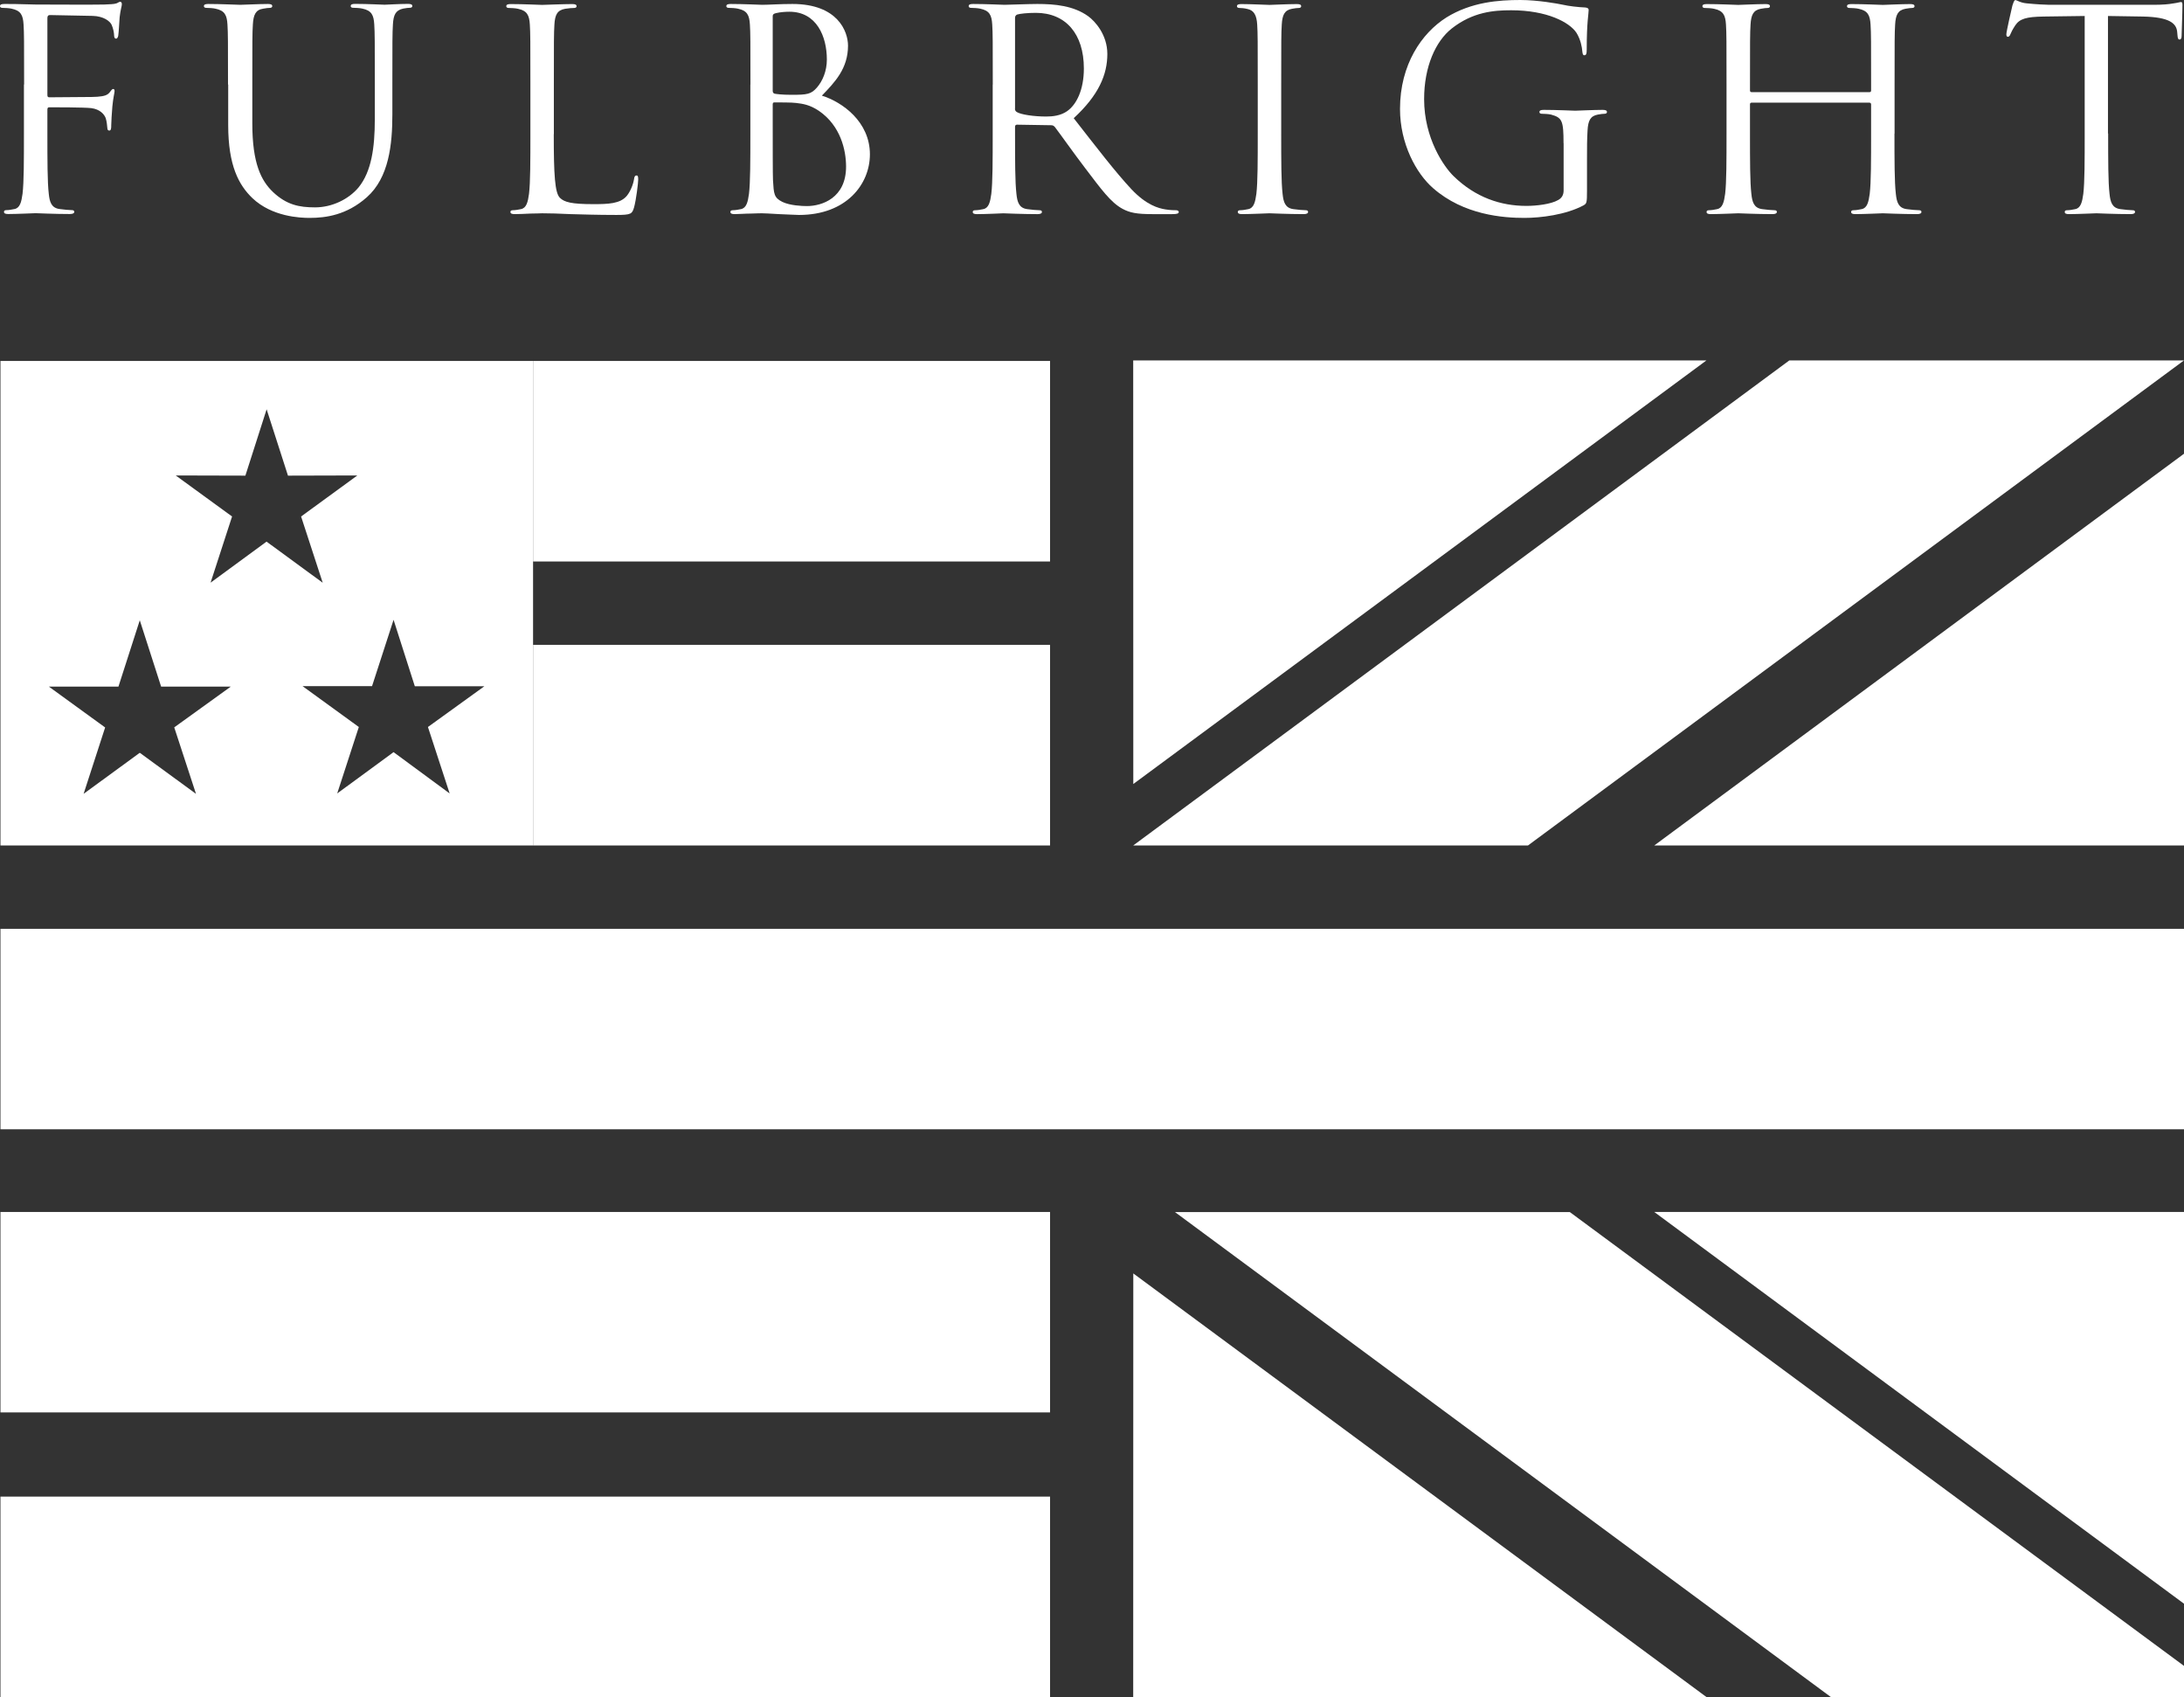
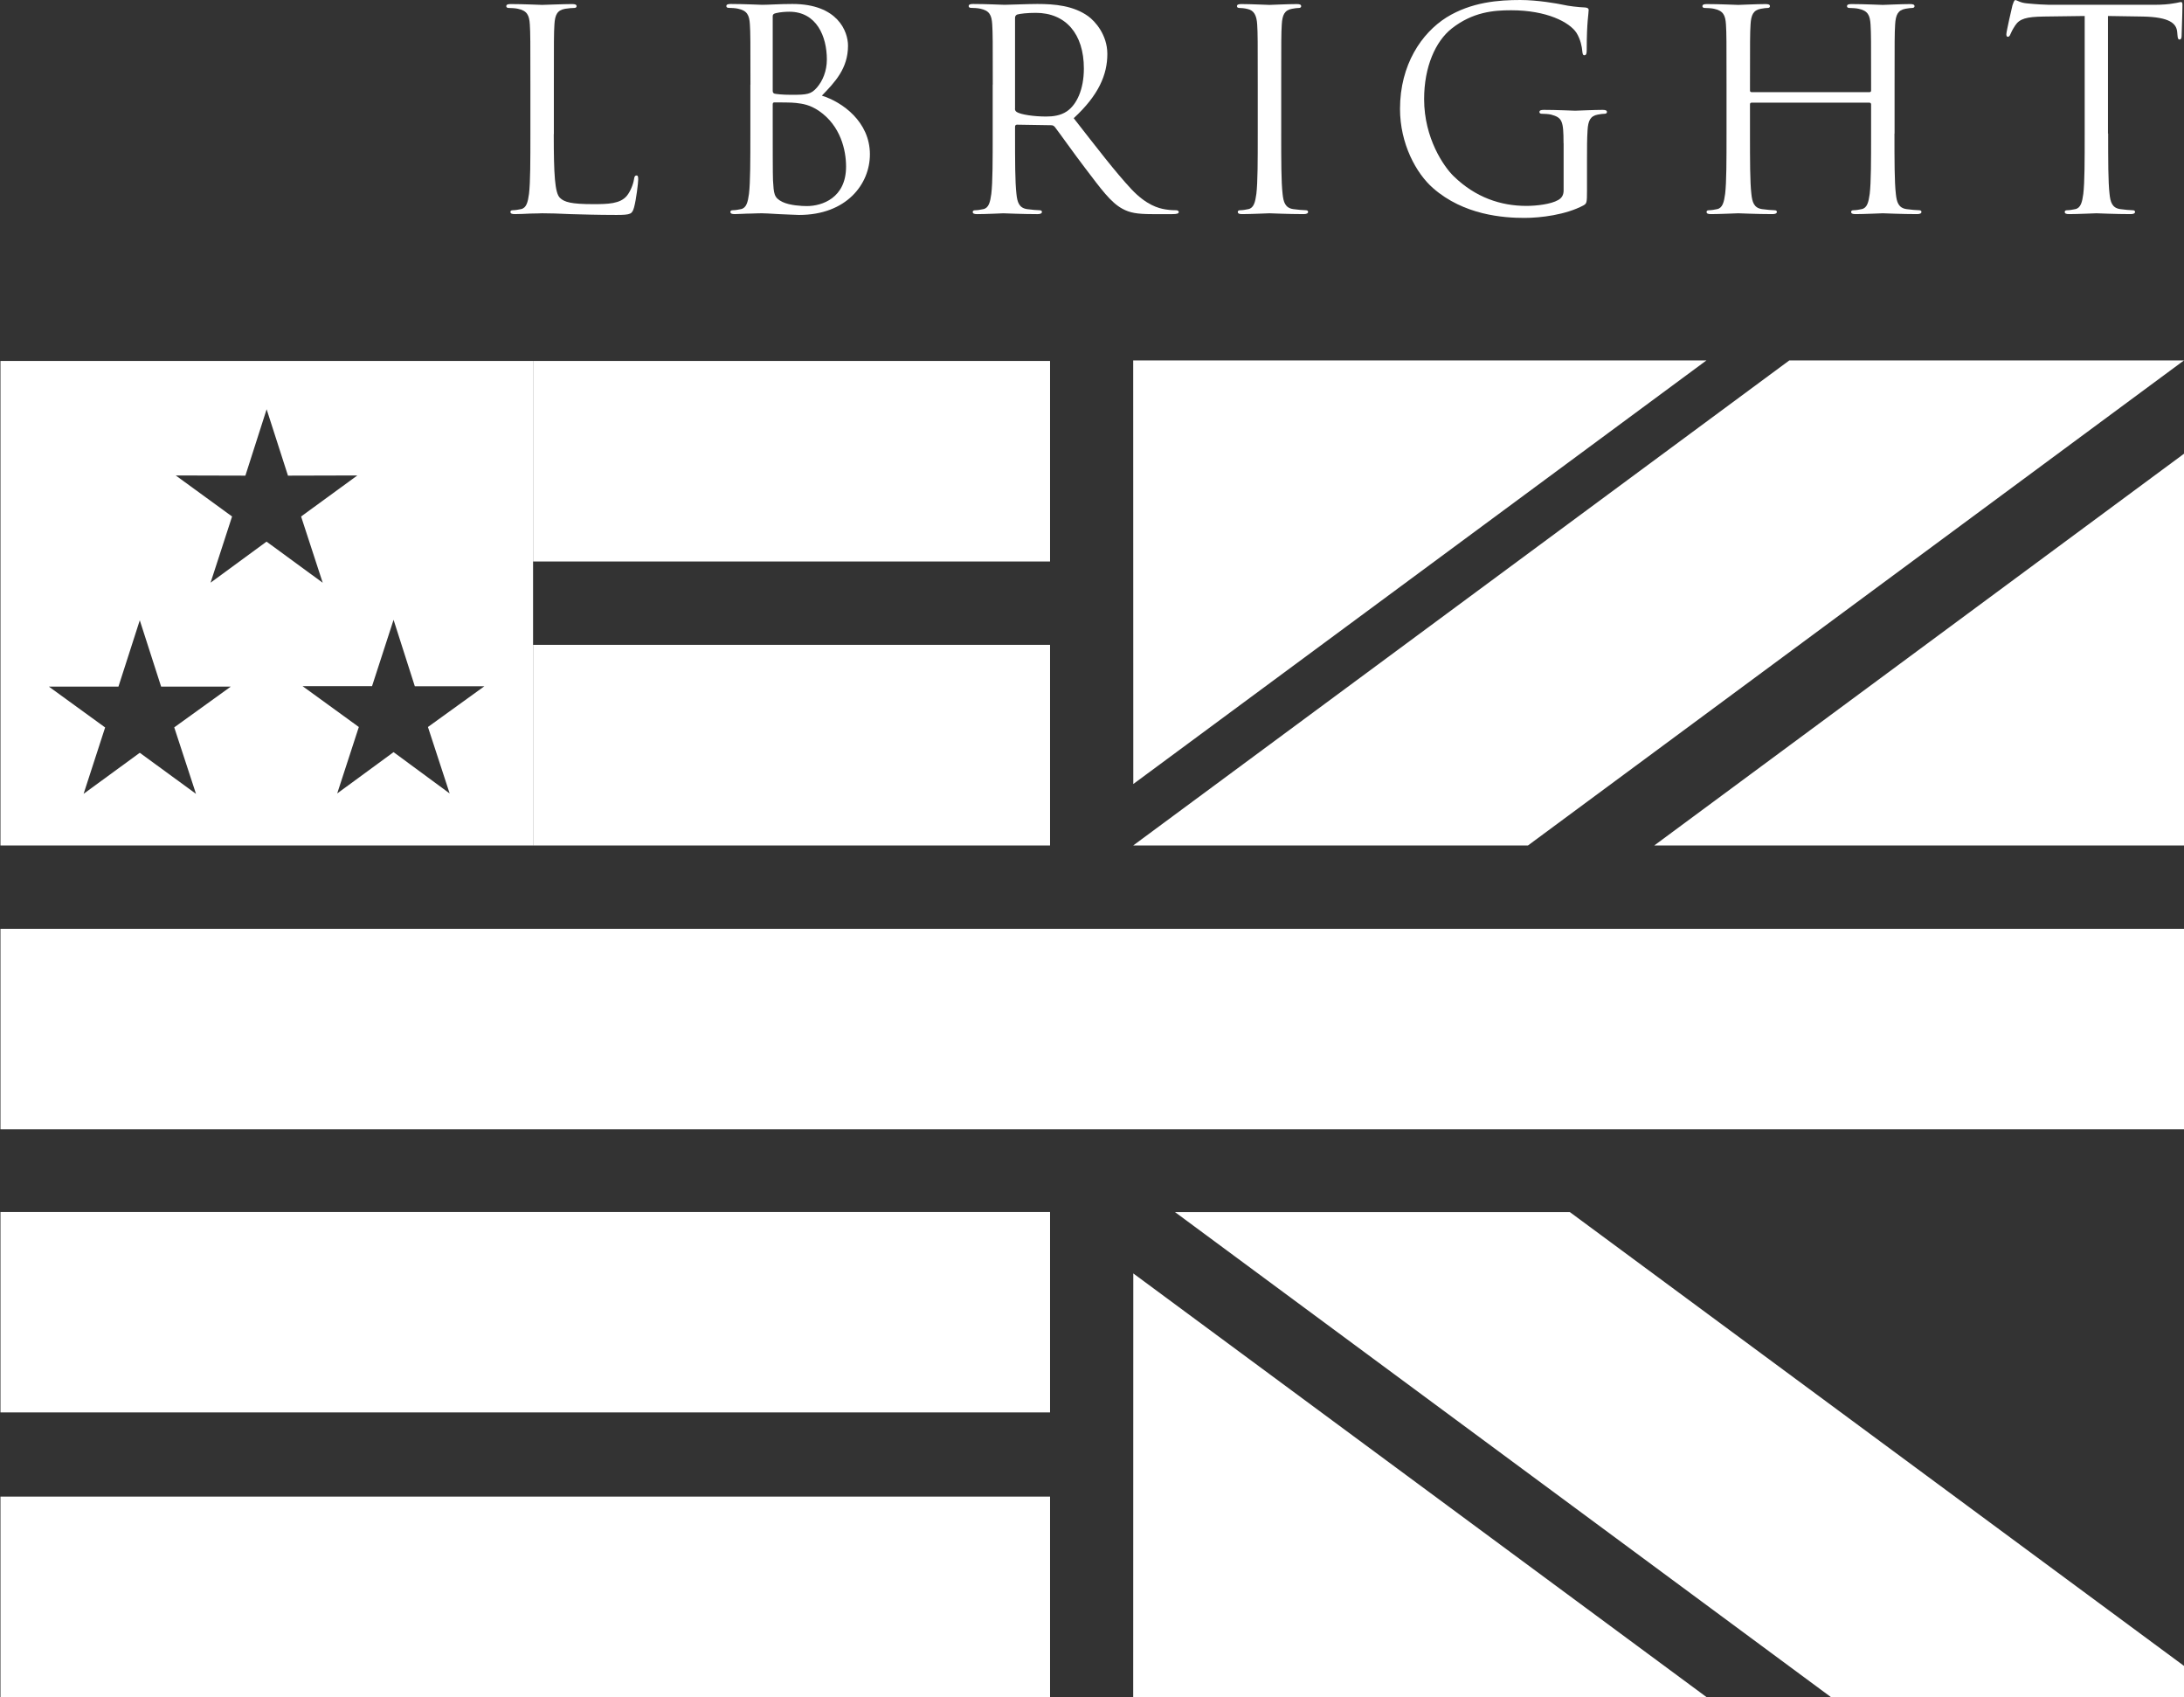
<svg xmlns="http://www.w3.org/2000/svg" data-name="Layer 1" viewBox="29.5 29.3 236.4 183.65">
  <rect x="29.5" y="29.3" width="236.4" height="183.65" fill="#333333" stroke="none" />
  <defs>
    <style>      .cls-1 {        fill: #fff;      }    </style>
  </defs>
  <g>
    <polygon class="cls-1" points="265.9 209.57 199.42 160.46 156.68 160.46 227.69 212.95 265.9 212.95 265.9 209.57" />
    <polygon class="cls-1" points="152.17 167.1 214.21 212.94 152.16 212.94 152.17 167.1" />
-     <polygon class="cls-1" points="265.9 160.45 208.56 160.45 265.9 202.84 265.9 160.45" />
    <polygon class="cls-1" points="265.9 68.3 194.89 120.79 152.16 120.79 223.18 68.3 265.9 68.3" />
    <polygon class="cls-1" points="152.17 114.14 214.21 68.3 152.16 68.3 152.17 114.14" />
    <polygon class="cls-1" points="265.9 120.79 208.56 120.79 265.9 78.4 265.9 120.79" />
    <rect class="cls-1" x="87.2" y="99.08" width="55.96" height="21.71" />
    <rect class="cls-1" x="87.2" y="68.36" width="55.96" height="21.7" />
    <polygon class="cls-1" points="265.9 151.5 265.9 151.5 265.9 129.81 29.55 129.81 29.55 151.5 121.54 151.5 265.9 151.5" />
    <rect class="cls-1" x="29.55" y="160.45" width="113.61" height="21.69" />
    <rect class="cls-1" x="29.55" y="191.25" width="113.61" height="21.69" />
    <path class="cls-1" d="M29.55,120.79h57.65v-52.43H29.55v52.43ZM50.71,115.2l-6.08-4.44-6.08,4.44,2.33-7.18-6.09-4.42h7.53s2.31-7.18,2.31-7.18l2.31,7.18h7.54s-6.12,4.41-6.12,4.41l2.35,7.18ZM52.29,92.36l2.33-7.17-6.1-4.44,7.54.02,2.3-7.18,2.31,7.18,7.51-.02-6.09,4.44,2.34,7.17-6.08-4.45-6.07,4.45ZM78.17,115.16l-6.07-4.47-6.1,4.47,2.34-7.19-6.09-4.42h7.52s2.33-7.18,2.33-7.18l2.3,7.19h7.53s-6.11,4.41-6.11,4.41l2.35,7.19Z" />
  </g>
-   <path class="cls-1" d="M32.11,38.45c0-4.69,0-5.53-.06-6.5-.06-1.02-.3-1.5-1.29-1.71-.24-.06-.75-.09-1.02-.09-.12,0-.24-.06-.24-.18,0-.18.15-.24.48-.24.69,0,1.5,0,2.16.03l1.23.03c.6,0,6.71.03,7.4,0,.57-.03,1.05-.03,1.32-.12.18-.06.3-.18.42-.18s.18.12.18.27c0,.21-.15.57-.24,1.41-.03.3-.09,1.62-.15,1.98-.03.15-.09.33-.24.33s-.21-.15-.21-.36c0-.24-.09-.75-.27-1.14-.18-.39-.87-.93-2.05-.96l-4.63-.09c-.18,0-.27.09-.27.33v8.3c0,.18.03.27.21.27l3.85-.03c.51,0,.93,0,1.35-.03.72-.06,1.11-.15,1.38-.54.12-.15.21-.3.33-.3s.15.09.15.24c0,.18-.15.69-.24,1.68-.06.6-.12,1.8-.12,2.01,0,.27,0,.57-.21.57-.15,0-.21-.12-.21-.27-.03-.3-.06-.72-.18-1.08-.15-.42-.63-.96-1.56-1.08-.75-.09-4.03-.09-4.54-.09-.15,0-.21.06-.21.27v2.56c0,2.89,0,5.26.15,6.53.09.87.27,1.53,1.17,1.65.42.06,1.08.12,1.35.12.18,0,.24.09.24.18,0,.15-.15.24-.48.24-1.65,0-3.55-.09-3.7-.09s-2.04.09-2.95.09c-.33,0-.48-.06-.48-.24,0-.09.06-.18.24-.18.27,0,.63-.06.9-.12.6-.12.75-.78.87-1.65.15-1.26.15-3.64.15-6.53v-5.29Z" />
-   <path class="cls-1" d="M54.18,38.45c0-4.69,0-5.53-.06-6.5-.06-1.02-.3-1.5-1.29-1.71-.24-.06-.75-.09-1.02-.09-.12,0-.24-.06-.24-.18,0-.18.15-.24.48-.24,1.35,0,3.19.09,3.46.09s2.08-.09,2.98-.09c.33,0,.48.06.48.24,0,.12-.12.18-.24.18-.21,0-.39.03-.75.09-.81.12-1.05.66-1.11,1.71-.06.96-.06,1.8-.06,6.5v4.21c0,4.33.96,6.2,2.25,7.43,1.47,1.38,2.83,1.65,4.54,1.65,1.83,0,3.64-.87,4.72-2.17,1.38-1.71,1.75-4.27,1.75-7.37v-3.76c0-4.69,0-5.53-.06-6.5-.06-1.02-.3-1.5-1.29-1.71-.24-.06-.75-.09-1.02-.09-.12,0-.24-.06-.24-.18,0-.18.15-.24.48-.24,1.35,0,3.01.09,3.19.09.21,0,1.62-.09,2.52-.09.33,0,.48.06.48.24,0,.12-.12.18-.24.18-.21,0-.39.03-.75.09-.81.18-1.05.66-1.11,1.71-.06.96-.06,1.8-.06,6.5v3.22c0,3.25-.36,6.86-2.77,8.99-2.17,1.92-4.42,2.23-6.19,2.23-1.02,0-4.06-.12-6.19-2.14-1.47-1.41-2.62-3.52-2.62-7.91v-4.39Z" />
  <path class="cls-1" d="M89.44,43.81c0,4.42.12,6.35.66,6.89.48.48,1.26.69,3.61.69,1.59,0,2.92-.03,3.64-.9.39-.48.69-1.23.78-1.81.03-.24.09-.39.27-.39.15,0,.18.12.18.45s-.21,2.14-.45,3.01c-.21.69-.3.81-1.9.81-2.17,0-3.73-.06-4.99-.09-1.26-.06-2.2-.09-3.07-.09-.12,0-.63.03-1.23.03-.6.03-1.26.06-1.71.06-.33,0-.48-.06-.48-.24,0-.09.06-.18.24-.18.27,0,.63-.06.9-.12.6-.12.75-.78.87-1.65.15-1.26.15-3.64.15-6.53v-5.29c0-4.69,0-5.53-.06-6.5-.06-1.02-.3-1.5-1.29-1.71-.24-.06-.75-.09-1.02-.09-.12,0-.24-.06-.24-.18,0-.18.15-.24.48-.24,1.35,0,3.25.09,3.4.09s2.35-.09,3.25-.09c.33,0,.48.06.48.24,0,.12-.12.18-.24.18-.21,0-.63.03-.99.09-.87.15-1.11.66-1.17,1.71-.06.96-.06,1.8-.06,6.5v5.35Z" />
  <path class="cls-1" d="M110.73,38.45c0-4.69,0-5.53-.06-6.5-.06-1.02-.3-1.5-1.29-1.71-.24-.06-.75-.09-1.02-.09-.12,0-.24-.06-.24-.18,0-.18.15-.24.48-.24,1.35,0,3.25.09,3.4.09.72,0,1.89-.09,3.28-.09,4.93,0,6.01,3.01,6.01,4.51,0,2.47-1.41,3.94-2.83,5.41,2.22.69,5.2,2.83,5.2,6.35,0,3.22-2.53,6.56-7.67,6.56-.33,0-1.29-.06-2.17-.09-.87-.06-1.71-.09-1.83-.09-.06,0-.57,0-1.21.03-.6,0-1.29.06-1.74.06-.33,0-.48-.06-.48-.24,0-.09.06-.18.24-.18.27,0,.63-.06.9-.12.6-.12.75-.78.87-1.65.15-1.26.15-3.64.15-6.53v-5.29ZM113.14,39.11c0,.21.06.27.21.33.18.03.72.12,1.83.12,1.68,0,2.11-.06,2.74-.78.63-.72,1.08-1.8,1.08-3.04,0-2.5-1.11-5.17-4.06-5.17-.33,0-.96.03-1.44.15-.27.06-.36.15-.36.33v8.06ZM113.14,42.3c0,2.32,0,6.05.03,6.5.09,1.47.09,1.89,1.02,2.35.81.39,2.11.45,2.65.45,1.63,0,4.24-.87,4.24-4.27,0-1.8-.6-4.42-2.92-6.02-1.02-.69-1.77-.78-2.5-.87-.39-.06-1.89-.06-2.34-.06-.12,0-.18.06-.18.21v1.71Z" />
  <path class="cls-1" d="M136.96,38.45c0-4.69,0-5.53-.06-6.5-.06-1.02-.3-1.5-1.29-1.71-.24-.06-.75-.09-1.02-.09-.12,0-.24-.06-.24-.18,0-.18.15-.24.48-.24,1.35,0,3.25.09,3.4.09.33,0,2.62-.09,3.55-.09,1.89,0,3.91.18,5.5,1.32.75.54,2.08,2.01,2.08,4.09,0,2.23-.93,4.45-3.64,6.95,2.47,3.16,4.51,5.83,6.26,7.7,1.62,1.71,2.92,2.05,3.67,2.17.57.09.99.09,1.17.09.15,0,.27.09.27.18,0,.18-.18.24-.72.24h-2.14c-1.68,0-2.44-.15-3.22-.57-1.29-.69-2.34-2.16-4.06-4.42-1.26-1.65-2.68-3.67-3.28-4.45-.12-.12-.21-.18-.39-.18l-3.7-.06c-.15,0-.21.09-.21.24v.72c0,2.89,0,5.26.15,6.53.09.87.27,1.53,1.17,1.65.42.06,1.08.12,1.35.12.18,0,.24.09.24.18,0,.15-.15.24-.48.24-1.65,0-3.55-.09-3.7-.09-.03,0-1.92.09-2.83.09-.33,0-.48-.06-.48-.24,0-.09.06-.18.24-.18.27,0,.63-.06.9-.12.6-.12.75-.78.87-1.65.15-1.26.15-3.64.15-6.53v-5.29ZM139.36,41.07c0,.15.06.27.21.36.45.27,1.83.48,3.16.48.72,0,1.56-.09,2.26-.57,1.05-.72,1.83-2.35,1.83-4.63,0-3.76-1.98-6.02-5.2-6.02-.9,0-1.71.09-2.01.18-.15.06-.24.18-.24.36v9.83Z" />
  <path class="cls-1" d="M168.18,43.75c0,2.89,0,5.26.15,6.53.09.87.27,1.53,1.17,1.65.42.06,1.08.12,1.35.12.18,0,.24.09.24.18,0,.15-.15.24-.48.24-1.66,0-3.55-.09-3.7-.09s-2.05.09-2.95.09c-.33,0-.48-.06-.48-.24,0-.09.06-.18.24-.18.27,0,.63-.06.9-.12.6-.12.75-.78.87-1.65.15-1.26.15-3.64.15-6.53v-5.29c0-4.69,0-5.53-.06-6.5-.06-1.02-.36-1.53-1.02-1.68-.33-.09-.72-.12-.93-.12-.12,0-.24-.06-.24-.18,0-.18.15-.24.48-.24.99,0,2.89.09,3.04.09s2.04-.09,2.95-.09c.33,0,.48.06.48.24,0,.12-.12.18-.24.18-.21,0-.39.03-.75.09-.81.15-1.05.66-1.11,1.71-.06.96-.06,1.8-.06,6.5v5.29Z" />
  <path class="cls-1" d="M198.74,44.8c0-2.44-.15-2.77-1.35-3.1-.24-.06-.75-.09-1.02-.09-.12,0-.24-.06-.24-.18,0-.18.15-.24.48-.24,1.35,0,3.25.09,3.4.09s2.04-.09,2.95-.09c.33,0,.48.06.48.24,0,.12-.12.18-.24.18-.21,0-.39.03-.75.09-.81.15-1.05.66-1.11,1.71-.06.96-.06,1.87-.06,3.13v3.37c0,1.35-.03,1.41-.39,1.62-1.92,1.02-4.63,1.35-6.38,1.35-2.28,0-6.56-.3-9.89-3.22-1.83-1.59-3.58-4.81-3.58-8.57,0-4.81,2.35-8.21,5.02-9.9,2.71-1.68,5.68-1.89,8-1.89,1.89,0,4.03.39,4.6.51.63.15,1.69.27,2.44.3.3.03.36.15.36.27,0,.42-.21,1.26-.21,4.27,0,.48-.06.63-.27.63-.15,0-.18-.18-.21-.45-.03-.42-.18-1.26-.63-1.98-.75-1.14-3.19-2.44-7.07-2.44-1.89,0-4.15.18-6.44,1.98-1.74,1.38-2.98,4.12-2.98,7.64,0,4.24,2.14,7.31,3.19,8.33,2.37,2.31,5.11,3.22,7.88,3.22,1.08,0,2.65-.18,3.43-.63.39-.21.6-.54.6-1.05v-5.11Z" />
  <path class="cls-1" d="M234.56,43.75c0,2.89,0,5.26.15,6.53.09.87.27,1.53,1.17,1.65.42.06,1.08.12,1.36.12.18,0,.24.09.24.18,0,.15-.15.24-.48.24-1.65,0-3.55-.09-3.7-.09s-2.04.09-2.95.09c-.33,0-.48-.06-.48-.24,0-.09.06-.18.24-.18.27,0,.63-.06.9-.12.6-.12.75-.78.87-1.65.15-1.26.15-3.64.15-6.53v-3.16c0-.12-.09-.18-.18-.18h-12.75c-.09,0-.18.03-.18.18v3.16c0,2.89,0,5.26.15,6.53.09.87.27,1.53,1.17,1.65.42.06,1.08.12,1.35.12.18,0,.24.09.24.18,0,.15-.15.24-.48.24-1.65,0-3.55-.09-3.7-.09s-2.05.09-2.95.09c-.33,0-.48-.06-.48-.24,0-.09.06-.18.24-.18.27,0,.63-.06.9-.12.6-.12.75-.78.87-1.65.15-1.26.15-3.64.15-6.53v-5.29c0-4.69,0-5.53-.06-6.5-.06-1.02-.3-1.5-1.29-1.71-.24-.06-.75-.09-1.02-.09-.12,0-.24-.06-.24-.18,0-.18.15-.24.48-.24,1.35,0,3.25.09,3.4.09s2.05-.09,2.95-.09c.33,0,.48.06.48.24,0,.12-.12.18-.24.18-.21,0-.39.03-.75.09-.81.15-1.05.66-1.11,1.71-.06.96-.06,1.8-.06,6.5v.63c0,.15.09.18.18.18h12.75c.09,0,.18-.03.18-.18v-.63c0-4.69,0-5.53-.06-6.5-.06-1.02-.3-1.5-1.29-1.71-.24-.06-.75-.09-1.02-.09-.12,0-.24-.06-.24-.18,0-.18.15-.24.48-.24,1.35,0,3.25.09,3.4.09s2.05-.09,2.95-.09c.33,0,.48.06.48.24,0,.12-.12.18-.24.18-.21,0-.39.03-.75.09-.81.15-1.05.66-1.11,1.71-.06.96-.06,1.8-.06,6.5v5.29Z" />
  <path class="cls-1" d="M257.69,43.75c0,2.89,0,5.26.15,6.53.09.87.27,1.53,1.17,1.65.42.06,1.08.12,1.35.12.18,0,.24.09.24.18,0,.15-.15.24-.48.24-1.66,0-3.55-.09-3.7-.09s-2.04.09-2.95.09c-.33,0-.48-.06-.48-.24,0-.09.06-.18.24-.18.27,0,.63-.06.9-.12.6-.12.75-.78.87-1.65.15-1.26.15-3.64.15-6.53v-12.72l-4.45.06c-1.87.03-2.59.24-3.07.96-.33.51-.42.72-.51.93-.09.24-.18.3-.3.3-.09,0-.15-.09-.15-.27,0-.3.6-2.89.66-3.13.06-.18.18-.57.3-.57.21,0,.51.3,1.32.36.87.09,2.01.15,2.37.15h11.28c.96,0,1.66-.06,2.14-.15.45-.06.72-.15.84-.15.15,0,.15.18.15.36,0,.9-.09,2.98-.09,3.31,0,.27-.09.39-.21.39-.15,0-.21-.09-.24-.51l-.03-.33c-.09-.9-.81-1.59-3.7-1.65l-3.79-.06v12.72Z" />
</svg>